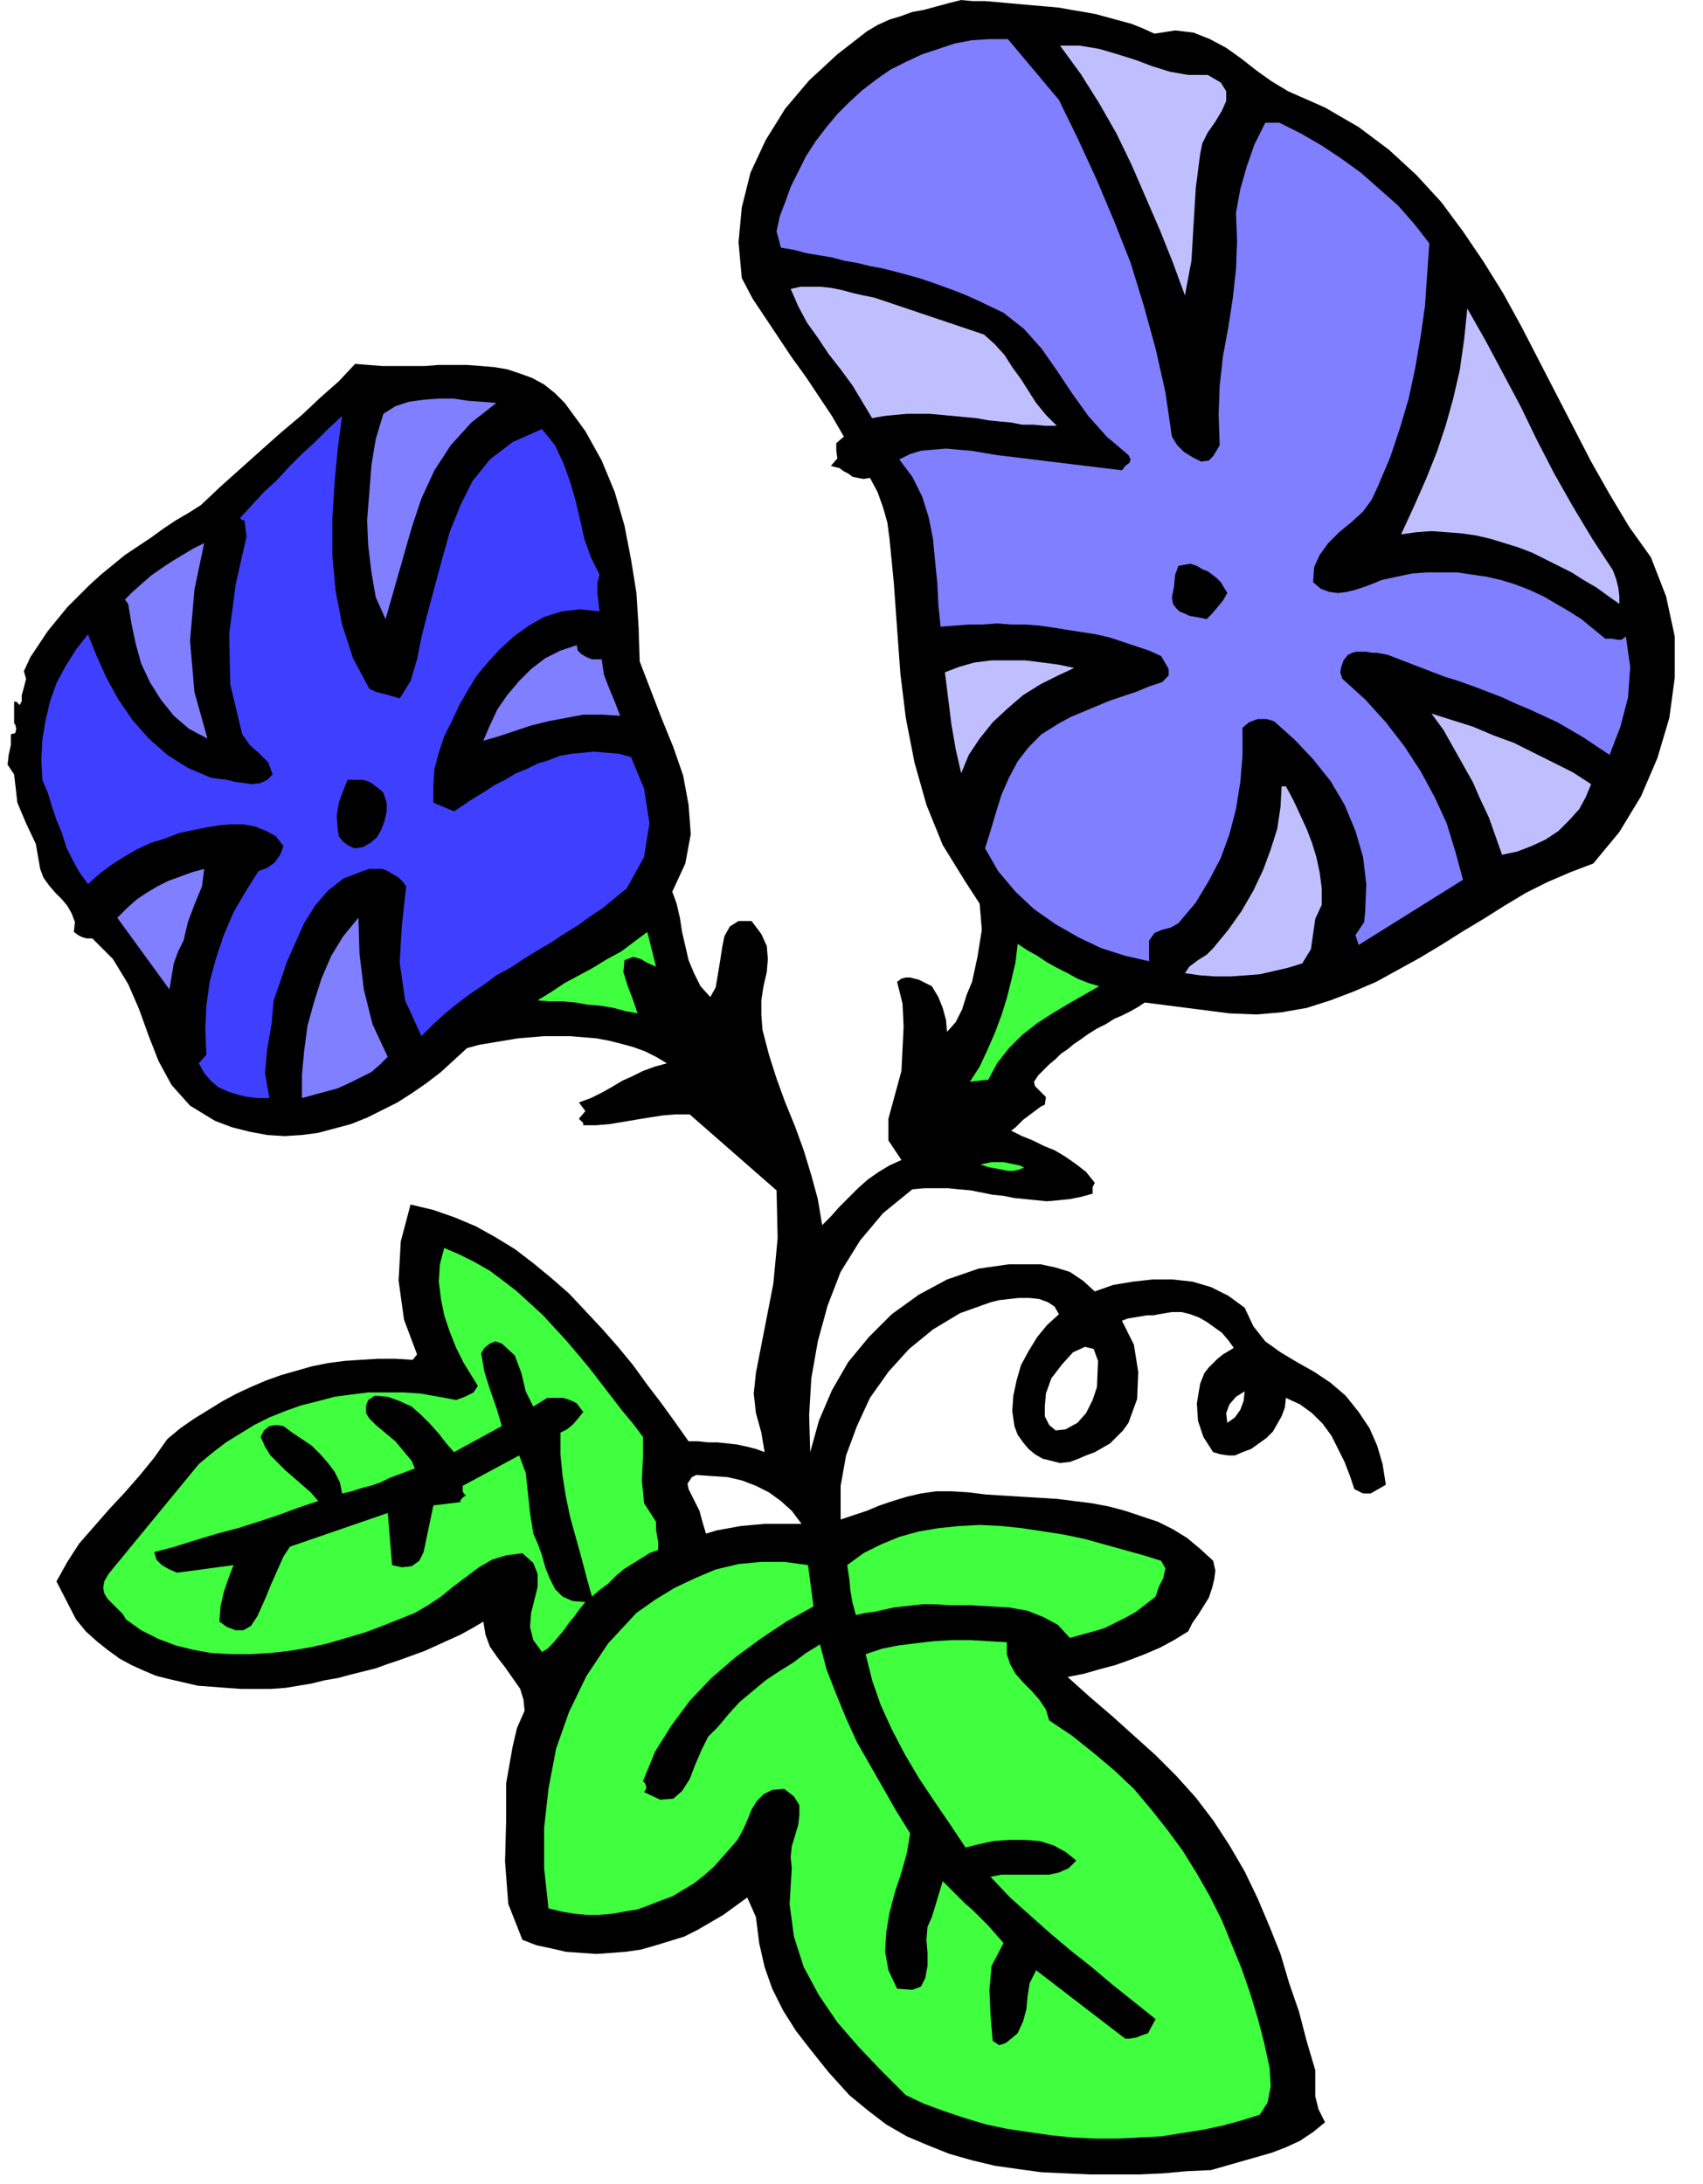
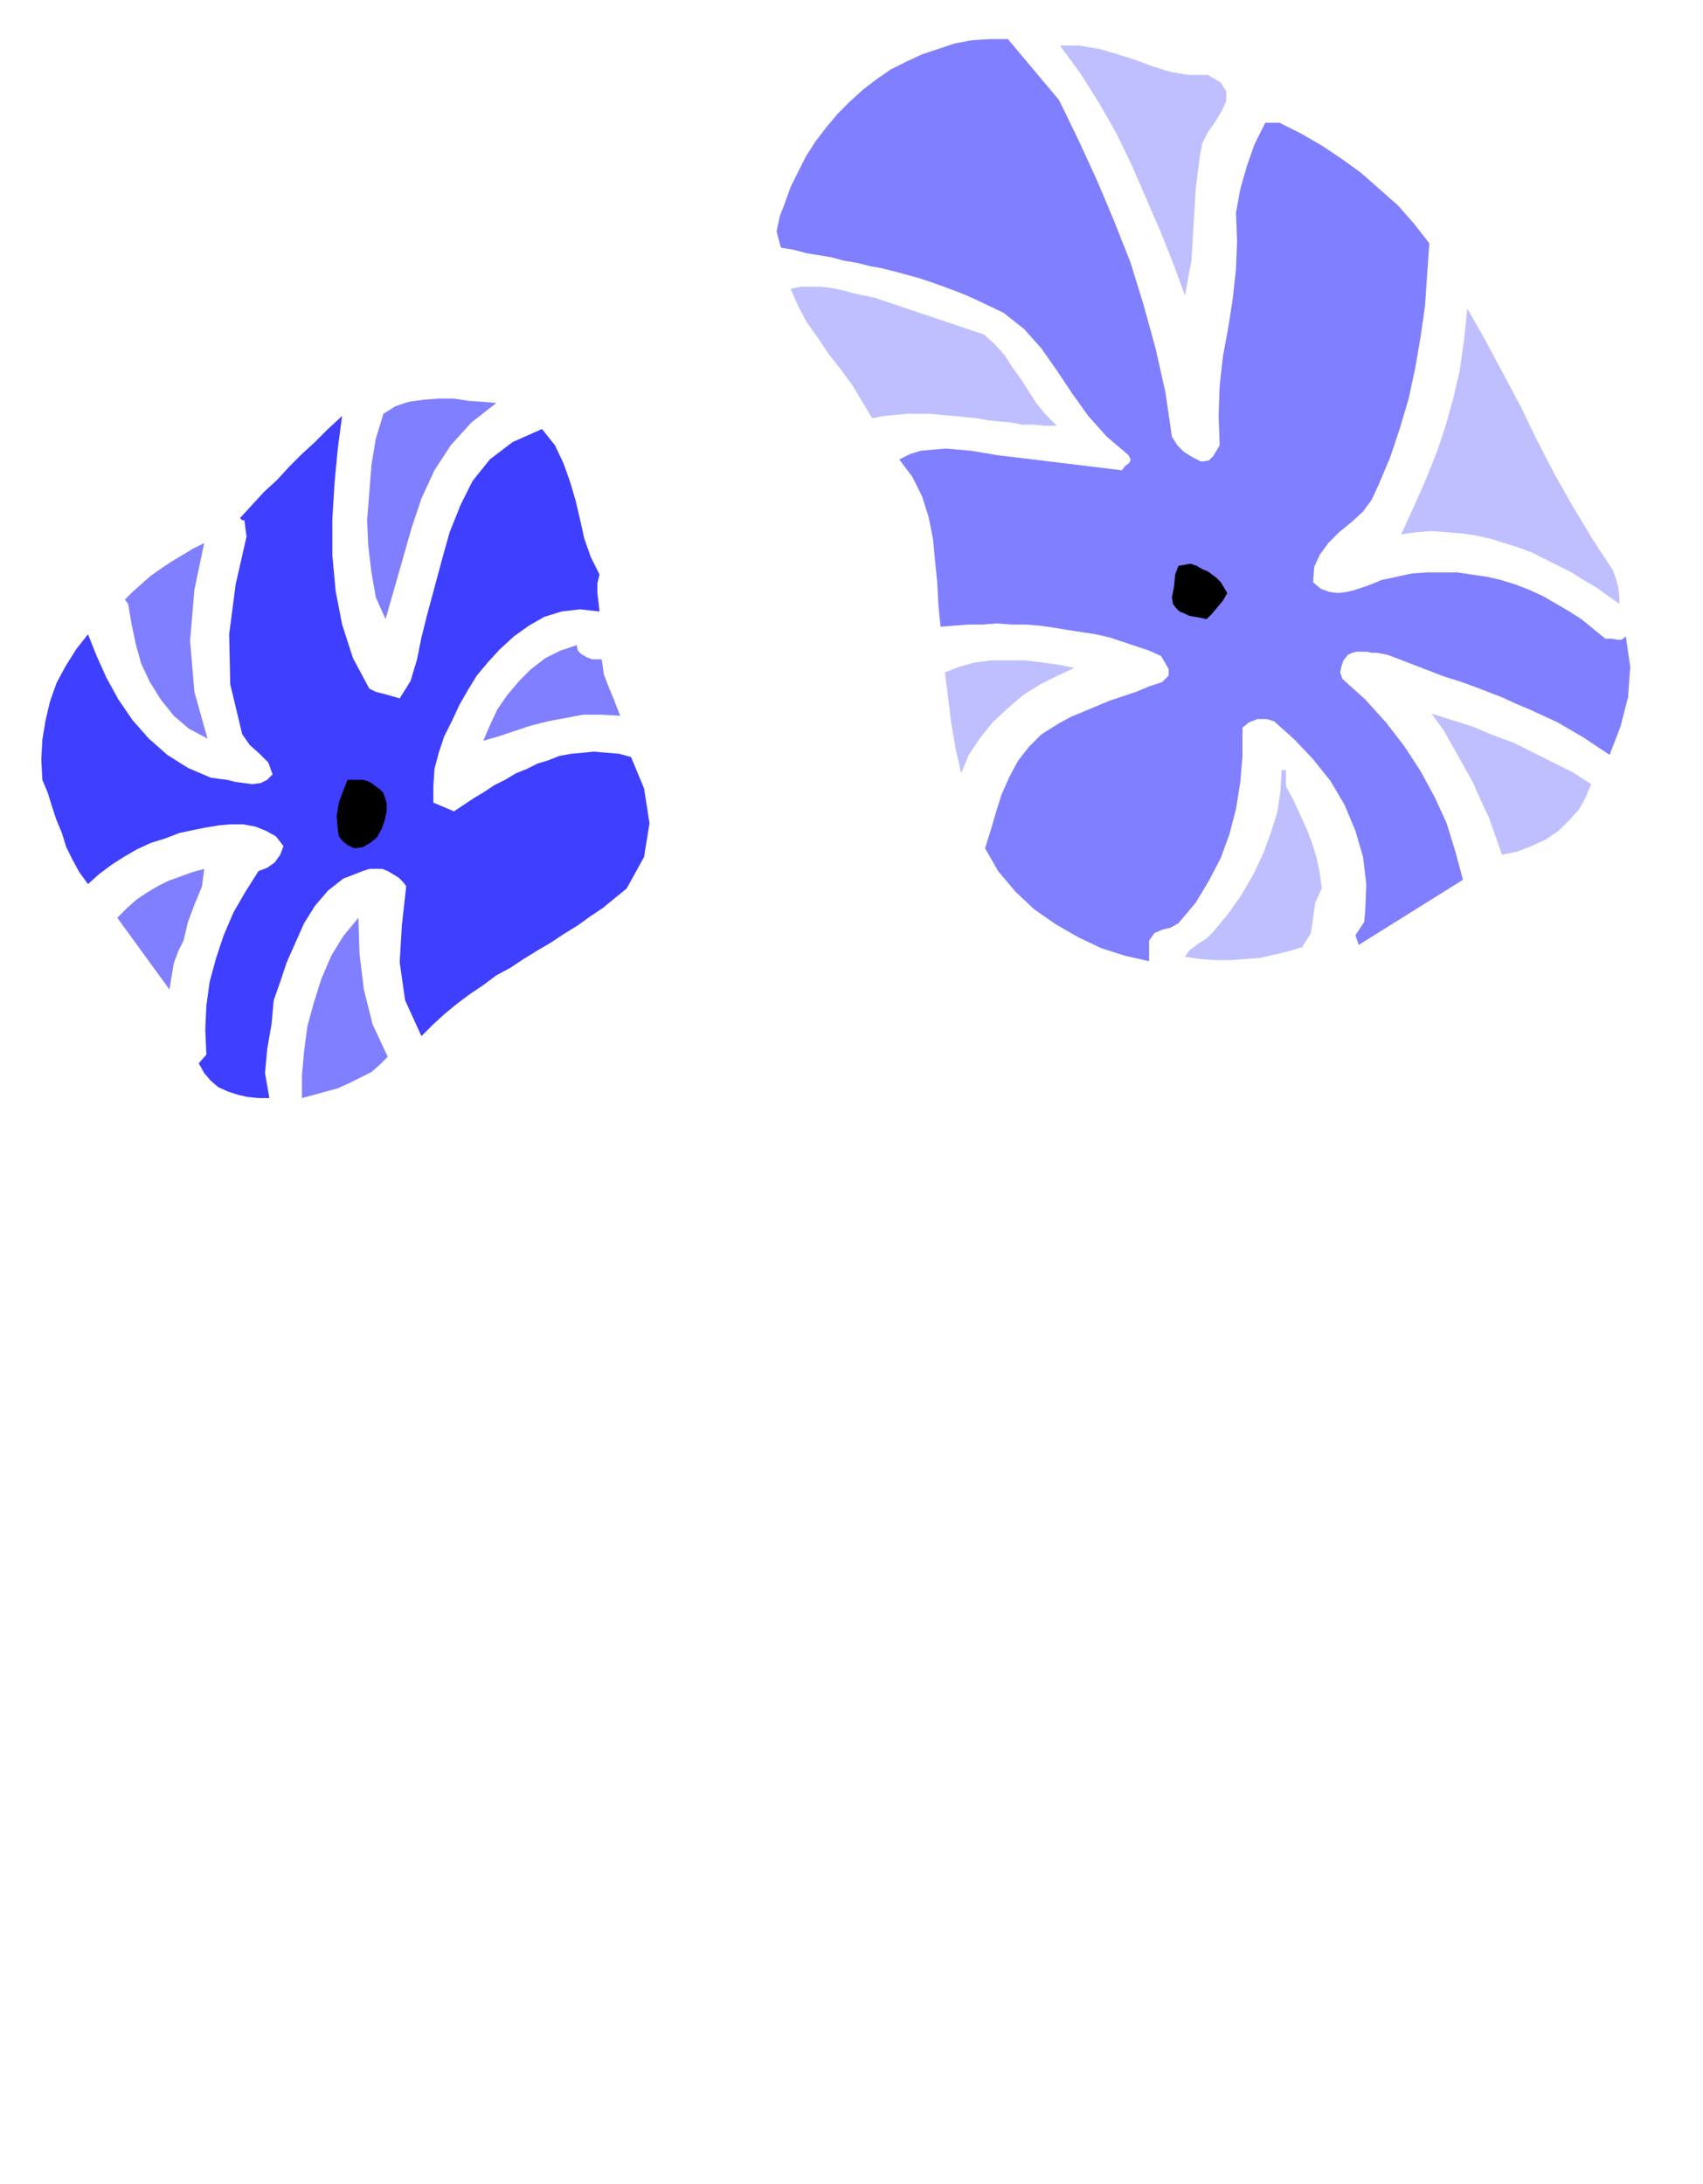
<svg xmlns="http://www.w3.org/2000/svg" width="1.568in" height="2.011in" fill-rule="evenodd" stroke-linecap="round" preserveAspectRatio="none" viewBox="0 0 1568 2011">
  <style>.pen1{stroke:none}.brush2{fill:#000}.brush3{fill:#7f7fff}.brush4{fill:#bfbfff}.brush6{fill:#3fff3f}</style>
-   <path d="m641 1358-4 2-2 3-2 3 1 5 5 10 5 10 3 11 3 10 10-3 11-2 11-2 11-1 11-1h34l-9-12-10-9-11-8-12-6-13-5-13-3-14-1-15-1-7-31h9l9 1h9l9 1 9 1 9 2 8 2 8 3-3-18-5-18-2-18 2-19 8-41 8-41 4-42-1-44-80-70h-13l-12 1-13 2-12 2-12 2-12 2-12 1h-12v-2l-1-1-2-2-1-1 6-7-6-8 11-4 10-5 9-5 10-6 9-4 10-5 11-4 11-3-10-6-10-5-11-4-11-3-12-3-11-2-12-1-12-1h-24l-12 1-12 1-12 2-12 2-12 2-11 3-12 11-12 11-13 10-13 9-14 9-14 7-14 7-15 6-15 4-15 4-15 2-16 1-16-1-16-3-16-4-16-6-23-14-17-19-12-22-9-23-9-25-10-23-14-23-19-19h-5l-4-1-4-2-4-3 1-9-3-8-4-7-5-6-6-6-6-7-5-7-3-8-4-23-9-19-8-19-3-26-6-9 1-9 2-9v-10l4-1 1-4-1-4-1-1v-20h2l1 1 1 1 1 1 1-1v-1l1-1v-6l2-7 2-8-2-7 6-13 8-12 8-12 9-11 9-11 10-10 10-10 11-10 11-9 11-9 12-8 12-8 11-8 12-8 12-7 11-7 18-17 19-17 19-17 18-16 19-16 17-16 17-15 15-16 12 1 13 1h39l13-1h26l13 1 12 1 12 2 12 4 11 4 11 6 10 8 9 9 19 26 15 27 12 29 9 31 6 31 5 31 2 32 1 31 10 26 10 26 11 27 9 26 5 27 2 27-5 27-12 26 4 11 3 13 2 13 3 13 3 13 5 12 6 12 9 10 5-9 2-12 2-12 2-13 2-10 5-9 8-5h12l9 12 5 11 1 12-1 12-3 13-2 13v13l1 14 6 23 7 22 8 22 9 22 8 22 7 23 6 22 4 24 8-8 8-9 8-8 9-9 9-8 10-7 10-6 11-5-12-18v-20l6-22 6-22 1-20 1-21-1-21-5-20 4-3 4-1h4l4 1 4 1 4 2 4 2 4 2 6 10 4 10 3 11 1 11 8-9 6-12 4-13 5-12 5-23 4-25-2-24-13-20-21-34-15-37-11-39-8-41-5-41-3-41-3-42-4-41-2-15-4-14-5-14-7-13-6 1-5-1-5-1-4-3-4-2-4-3-4-1-4-1 6-7-1-7v-7l7-6-11-19-12-18-12-18-13-18-12-18-12-18-12-18-10-19-3-33 3-32 8-32 14-30 18-29 22-26 26-24 27-21 10-6 11-5 10-3 11-4 11-2 11-3 11-3 12-3 11 1h11l12 1 11 1 11 1 11 1 12 1 11 1 11 2 12 2 11 2 11 3 11 3 11 3 10 4 11 5 19-3 17 2 15 6 15 8 14 10 14 11 14 10 15 9 34 15 31 18 28 21 25 23 23 25 20 27 19 28 18 29 17 31 16 31 16 31 16 31 16 31 17 30 18 30 20 28 14 36 8 37v38l-5 37-11 37-15 35-20 33-24 29-21 8-21 9-20 10-20 12-19 12-20 12-19 12-20 12-20 11-20 11-21 9-21 8-22 7-23 4-23 2-25-1-78-10-6 4-7 4-8 4-7 3-8 5-8 4-8 5-7 5-6 4-6 5-6 4-5 5-6 5-5 5-5 5-4 6 1 4 5 5 5 5-1 7-4 2-4 3-4 3-4 3-4 3-4 4-3 3-4 3 10 5 10 4 10 5 10 4 10 6 10 7 9 7 8 10-1 2-1 2v6l-11 3-10 2-10 1-11 1-10-1-10-1-10-1-10-2-10-1-10-2-10-2-11-1-10-1h-22l-11 1-27 22-21 25-18 29-12 31-9 33-6 34-2 34 1 34 8-29 12-28 15-26 19-23 21-21 25-18 26-14 29-10 14-2 14-2h29l14 3 13 4 12 8 11 10 17-6 18-3 18-2h19l18 2 17 5 16 8 15 11 8 17 11 14 14 10 15 9 16 9 15 10 14 12 12 15 10 15 7 16 5 17 3 19-7 4-7 4h-7l-8-4-4-12-5-13-6-12-6-12-8-11-10-10-11-8-13-6-1 9-3 8-4 7-4 7-6 6-7 5-7 5-8 3-7 3h-6l-7-1-7-2 13-27 7-5 5-7 3-8 1-9-8 5-6 7-3 8 1 9-13 27-9-14-5-15-1-16 3-18 2-5 2-5 4-5 4-4 4-4 5-4 5-3 5-3-5-7-6-7-7-5-7-5-7-4-8-3-8-2h-9l-6 1-6 1-5 1h-6l-6 1-6 1-6 1-5 2 11 22 4 25-1 25-8 22-5 7-6 6-6 6-7 4-7 4-8 3-7 3-8 3-4-30 11-6 8-9 6-12 4-12 1-24-4-11-8-2-11 5-10 11-10 13-5 14-1 12v9l4 8 6 5 9-1 4 30-9 1-8-2-8-2-7-4-6-5-5-6-5-7-3-8-2-14 1-14 3-14 4-14 7-13 8-13 9-11 11-10-4-7-6-4-8-3-9-1h-10l-9 1-9 1-8 2-28 10-25 15-22 18-19 21-17 24-12 26-10 27-5 28v31l12-4 12-4 12-5 12-4 13-4 13-3 14-2h14l16 1 16 2 16 1 16 1 17 1 16 1 16 2 16 2 16 3 15 4 15 5 15 5 14 7 13 8 12 10 12 11 2 9-1 8-2 8-3 9-5 8-5 8-5 7-4 8-13 8-13 7-14 6-13 5-14 5-15 4-14 4-15 3 20 18 21 18 20 18 20 18 19 19 18 20 16 21 15 23 14 24 12 25 11 26 10 25 8 27 9 26 7 27 8 27v24l3 12 6 12-11 9-12 8-13 6-13 5-14 4-14 4-14 4-14 4-22 1-22 2-22 1h-45l-23-1-22-1-22-3-21-3-21-5-21-6-20-8-19-8-19-11-17-13-17-14-19-21-16-20-14-18-12-19-10-20-7-20-5-22-3-24-8-18-11 8-11 8-12 7-12 7-12 6-13 4-13 4-14 4-14 2-13 1-14 1-14-1-14-1-13-3-14-3-13-5-13-33-3-39 1-38v-34l3-17 3-17 4-17 7-16-1-10-3-10-7-10-7-10-7-9-7-10-4-11-2-12-10 6-11 6-11 5-11 5-11 5-11 4-11 4-12 4-11 4-12 3-12 3-11 3-12 2-12 3-12 2-12 2-14 1h-27l-14-1-13-1-13-1-13-3-13-3-12-3-12-5-11-5-11-6-11-8-10-8-10-9-9-11-18-35 10-18 11-17 14-16 14-16 14-15 14-16 13-16 12-17 12-10 13-9 13-8 13-8 13-7 13-6 14-6 14-5 14-4 14-4 15-3 15-2 15-1 16-1h16l16 1 4-5-12-32-5-36 2-36 9-34 21 5 20 7 19 8 18 10 18 11 17 13 17 14 16 14 15 16 15 16 15 17 14 17 13 18 13 17 13 18 12 17 7 31z" class="pen1 brush2" />
  <path d="m975 92 18 37 17 37 16 38 15 38 12 39 11 40 9 40 6 41 5 8 6 6 8 5 8 4 7-1 4-4 3-5 3-5-1-28 1-27 3-27 5-27 4-26 3-27 1-26-1-26 4-22 6-21 7-20 10-20h13l20 10 19 11 18 12 18 13 17 15 17 15 15 17 14 18-2 29-2 29-4 28-5 29-6 28-8 27-9 27-11 26-6 13-8 11-11 10-11 9-10 10-8 11-5 11-1 14 7 6 8 3 8 1 8-1 8-2 9-3 8-3 7-3 14-3 14-3 14-1h28l13 2 14 2 13 3 13 4 13 5 13 6 12 7 12 7 11 7 11 9 11 9h6l5 1h4l4-3 4 28-2 28-7 27-10 26-12-8-12-8-12-7-12-7-13-6-13-6-12-5-13-6-13-5-13-5-14-5-13-4-13-5-13-5-13-5-13-5-5-1-5-1h-5l-5-1h-9l-4 1-4 2-4 5-2 6-1 5 2 6 21 19 19 21 17 22 15 23 13 24 11 24 8 26 7 26-96 60-3-9 4-6 4-6 1-10 1-25-3-25-7-24-10-24-13-22-16-20-17-18-19-17-7-2h-8l-8 3-6 5v26l-2 24-4 25-6 23-8 22-11 21-12 20-16 19-7 4-8 2-7 3-5 7v19l-22-5-22-7-21-10-21-12-20-14-17-16-16-19-12-21 5-16 5-17 5-16 7-16 8-15 10-13 12-12 16-10 11-6 12-5 12-5 12-5 12-4 12-4 12-5 12-4 6-6v-6l-4-7-3-5-11-5-12-4-12-4-12-4-13-3-13-2-13-2-12-2-14-2-13-1h-13l-13-1-13 1h-13l-13 1-13 1-2-20-1-20-2-20-2-21-4-20-6-19-9-18-12-16 10-5 10-3 11-1 12-1 11 1 12 1 12 2 12 2 115 14 3-4 4-3 1-3-2-4-20-17-17-19-15-21-14-21-14-20-16-18-19-15-23-11-11-5-10-4-11-4-11-4-12-4-11-3-11-3-12-3-11-2-12-3-12-2-11-3-12-2-12-2-11-3-12-2-4-15 3-14 5-13 5-14 7-14 7-14 9-14 10-13 10-12 11-11 12-11 13-10 13-9 14-7 15-7 15-5 15-5 16-3 16-1h17l47 56z" class="pen1 brush3" />
  <path d="m1112 69 12 7 5 8v9l-4 9-6 10-7 10-5 10-2 10-4 31-2 33-2 34-6 32-11-30-12-30-13-30-13-30-14-29-16-28-17-27-19-26h18l18 3 17 5 16 5 16 6 16 5 17 3h18zM906 308l10 9 9 10 7 11 8 11 7 11 7 11 9 11 10 10h-11l-10-1h-11l-10-2-11-1-10-1-11-2-11-1-10-1-11-1-11-1h-21l-11 1-10 1-11 2-9-15-9-15-11-15-11-14-10-15-10-14-8-15-7-16 9-2h18l10 1 10 2 11 3 9 2 10 2 101 34zm579 217 3 8 2 8 1 8v7l-10-7-11-8-12-7-11-7-12-6-12-6-12-6-13-5-13-4-13-4-13-3-14-2-13-1-14-1-14 1-14 2 12-26 11-25 10-25 8-24 7-25 6-26 4-28 3-29 17 30 16 30 16 30 15 31 16 31 17 30 18 30 19 29z" class="pen1 brush4" />
  <path d="m457 371-23 18-19 21-15 23-12 26-9 27-8 28-8 28-8 28-9-20-4-23-3-25-1-23 2-25 2-26 4-24 7-23 11-7 12-4 14-2 14-1h14l13 2 14 1 12 1z" class="pen1 brush3" />
  <path d="m340 634 6 3 8 2 7 2 7 2 10-16 6-20 4-20 5-20 7-26 7-26 7-25 10-25 11-22 16-20 21-16 27-12 12 15 8 17 6 17 5 17 4 17 4 18 6 17 8 16-2 8v9l1 8 1 9-18-2-17 2-16 5-14 8-14 10-13 12-11 12-10 12-8 13-8 14-7 15-7 14-5 15-4 15-1 16v15l19 8 9-6 9-6 10-6 9-6 10-5 10-6 10-4 10-5 10-3 10-4 11-2 11-1 10-1 11 1 12 1 11 3 12 29 5 32-5 31-16 29-11 9-11 9-12 8-11 8-13 8-12 8-12 7-13 8-12 8-13 7-12 9-12 8-12 9-11 9-11 10-11 11-15-33-5-35 2-34 4-36-3-4-4-4-5-3-5-3-5-2h-12l-6 2-18 7-14 11-12 14-10 16-8 18-8 18-6 18-6 17-2 22-4 23-2 22 4 23h-10l-10-1-9-2-9-3-9-4-7-6-6-7-5-9 7-8-1-23 1-22 3-22 6-22 7-21 9-21 11-19 12-19 8-3 7-5 5-7 3-8-7-9-9-5-10-4-11-2h-12l-11 1-12 2-10 2-14 3-13 5-13 4-13 6-12 7-11 7-12 9-10 9-8-11-6-11-6-12-4-13-5-12-4-12-4-13-5-12-1-19 1-18 3-18 4-17 6-17 8-15 10-16 11-14 8 20 9 20 11 20 13 19 15 17 17 15 19 12 21 9 7 1 8 1 8 2 8 1 7 1 8-1 6-3 5-5-4-11-8-8-9-8-7-10-11-46-1-46 6-46 10-44-2-15h-2l-1-1-1-1 11-12 11-12 12-11 11-12 12-12 12-11 12-12 13-12-4 30-3 32-2 33v33l3 33 6 31 10 31 15 28z" class="pen1" style="fill:#3f3fff" />
  <path d="m188 500-9 43-4 47 4 47 12 43-17-9-14-12-12-15-10-16-8-17-5-18-4-19-3-18-3-4 7-7 9-8 8-7 10-7 9-6 10-6 10-6 10-5z" class="pen1 brush3" />
  <path d="m1130 546-4 7-5 6-5 6-5 5-5-1-5-1-6-1-4-2-5-2-3-3-3-4-1-6 2-10 1-11 3-8 11-2 6 2 5 3 5 2 4 3 4 3 4 4 3 5 3 5z" class="pen1 brush2" />
  <path d="m531 594 1 5 3 3 5 3 5 2h9l2 14 5 13 5 12 5 13-17-1h-17l-16 3-16 3-16 4-15 5-15 5-14 4 6-14 7-15 9-13 11-13 11-11 13-10 14-7 15-5z" class="pen1 brush3" />
  <path d="m989 615-15 7-16 8-16 10-14 12-14 13-12 15-10 15-7 17-5-22-4-23-3-24-3-24 13-5 14-4 16-2h31l16 2 15 2 14 3zm476 107-5 12-6 11-9 10-10 10-12 8-13 6-13 5-14 3-6-17-6-17-8-17-7-16-9-16-9-16-9-16-11-15 19 6 19 6 19 8 19 7 18 9 18 9 18 9 17 11z" class="pen1 brush4" />
  <path d="m353 730 3 9v8l-2 9-3 8-4 7-6 5-7 4-8 1-6-3-4-3-4-5-1-6-1-13 2-12 4-11 4-10h14l4 1 4 2 4 3 4 3 3 3z" class="pen1 brush2" />
-   <path d="m1184 724 7 13 6 13 6 13 5 13 4 13 3 14 2 15v15l-6 13-2 14-2 14-8 13-13 4-13 3-13 3-13 1-14 1h-14l-14-1-14-2 4-6 8-6 8-5 6-6 14-17 12-17 11-19 9-19 7-19 6-19 3-20 1-19h4z" class="pen1 brush4" />
+   <path d="m1184 724 7 13 6 13 6 13 5 13 4 13 3 14 2 15l-6 13-2 14-2 14-8 13-13 4-13 3-13 3-13 1-14 1h-14l-14-1-14-2 4-6 8-6 8-5 6-6 14-17 12-17 11-19 9-19 7-19 6-19 3-20 1-19h4z" class="pen1 brush4" />
  <path d="m188 800-2 16-7 17-6 16-4 17-5 10-4 11-2 12-2 12-48-66 9-9 9-8 9-6 10-6 10-5 11-4 11-4 11-3zm142 45 1 33 4 33 8 32 14 30-7 7-8 7-10 5-10 5-11 5-11 3-11 3-11 3v-21l2-22 3-23 6-22 7-22 9-21 11-18 14-17z" class="pen1 brush3" />
-   <path d="m604 890-7-3-7-4-7-2-8 3-1 11 4 13 5 13 4 12-11-2-11-3-12-2-12-1-11-2-12-1h-12l-11-1 13-8 12-8 13-7 13-7 13-8 13-7 12-9 12-9 8 32zm408 18-14 8-14 8-15 9-14 9-14 11-12 12-11 14-8 15-17 2 9-14 7-15 7-16 6-16 5-16 4-16 4-17 2-17 9 6 9 5 9 6 9 5 10 5 9 5 10 4 10 3zm-69 167-5 2-5 1h-5l-5-1-5-1-6-1-4-1-5-2 5-1 5-1h11l5 1 5 1 5 1 4 2zm-351 248v19l-1 21 2 21 11 17v7l1 6 1 6v7l-8 3-8 5-8 5-8 5-7 6-7 7-8 6-7 6-5-18-5-19-5-18-5-18-4-19-3-19-2-20v-20l6-3 6-5 5-6 4-5-3-4-3-4-4-2-5-2-4-1h-14l-13 8-7-14-4-17-6-16-12-11-6-2-5 2-5 4-3 5 3 17 5 16 6 17 5 17-44 24-7-8-7-9-8-9-8-8-9-8-11-5-11-4-12-1-6 4-2 5v7l3 5 6 6 6 5 6 5 6 5 5 6 5 6 5 6 3 7-8 3-8 3-8 3-8 4-9 3-8 2-9 3-9 2-2-10-5-10-6-8-7-8-8-8-9-6-9-6-8-6-7-1-6 1-5 4-3 6 4 9 5 8 7 7 7 7 7 6 8 7 8 7 7 8-18 6-19 7-18 6-19 6-19 5-20 6-19 6-19 5 2 7 5 5 7 4 7 3 52-7-5 13-4 12-3 13-1 14 7 5 8 3h7l7-4 6-9 4-9 4-9 4-10 4-9 4-9 4-9 6-9 90-31 4 48 9 2 9-1 7-5 4-8 9-43 25-3v-2l1-1 2-2 2-1-2-2-1-2v-5l52-28 6 16 2 18 2 19 3 19 4 9 4 11 3 11 4 10 5 10 7 7 9 4 12 1-5 6-5 7-5 6-5 7-5 6-5 6-5 5-5 3-8-11-3-12 1-13 3-12 3-12v-12l-4-10-10-9-15 2-13 4-12 7-12 9-12 9-11 9-12 8-12 7-15 6-15 6-16 6-17 5-17 5-18 4-18 3-18 2-18 1h-17l-18-1-17-3-16-4-16-6-16-8-14-10-3-5-5-5-4-4-5-5-3-5-1-5 1-6 4-7 83-101 12-10 13-10 13-8 13-8 14-7 15-6 14-5 16-4 15-4 15-2 16-2h32l16 1 17 3 16 3 8-3 8-4 4-6-5-8-8-13-7-14-6-15-5-15-3-15-2-16 1-16 4-15 14 6 14 7 14 8 12 9 13 10 12 11 12 11 11 12 11 12 11 13 10 12 10 13 10 13 10 13 10 12 9 12zm477 114 4 7-2 9-4 8-3 9-9 7-9 7-9 5-10 5-10 5-10 3-11 3-11 3-11-12-13-7-15-6-17-3-17-1-18-1h-18l-17-1h-9l-9 1-9 1-9 1-9 2-9 2-8 1-9 2-3-11-2-11-1-11-2-13 15-11 16-8 17-7 18-5 18-3 19-2 19-1 20 1 19 2 20 3 19 3 19 4 18 5 18 5 18 5 16 5z" class="pen1 brush6" />
-   <path d="m749 1479-25 14-24 16-23 17-22 19-20 21-17 23-15 24-11 27 2 2 1 3v2l-2 3 15 7 12-1 8-7 7-11 5-13 6-14 6-12 9-9 10-12 10-11 12-10 12-10 12-8 13-8 12-9 13-8 6 23 9 23 9 22 10 22 12 21 12 21 12 21 13 21-3 18-5 18-6 18-5 19-3 18-1 18 3 17 8 17 14 1 8-3 4-8 2-11v-12l-1-12 1-12 4-9 10-33 6 6 7 7 7 7 8 7 7 7 7 7 7 8 7 8-11 21-2 22 1 23 2 24 6 4 6-2 5-4 6-5 5-11 3-11 1-11 2-13 6-12 82 63h4l6-1 5-2 6-2 7-13-20-16-20-16-19-16-19-15-19-16-18-16-19-17-18-19 10-2h44l9-2 9-4 7-7-10-8-11-6-13-4-14-1h-14l-14 1-14 3-12 3-14-21-15-22-14-21-13-22-12-23-10-22-8-23-6-24 15-5 15-3 16-2 17-2 17-1h16l17 1 17 1v11l3 9 5 9 7 8 8 8 7 8 6 9 3 10 21 14 20 16 19 16 18 17 16 19 15 19 14 19 13 21 12 21 11 22 9 22 9 22 8 23 7 23 6 23 5 23 1 17-3 15-7 11-16 5-18 5-19 4-19 3-19 3-20 1-20 1h-21l-20-1-20-2-21-3-20-3-19-4-20-6-18-6-19-7-17-8-22-22-21-22-20-23-17-25-14-26-9-28-4-30 2-33-1-10 1-10 3-10 3-10 1-9v-9l-5-8-9-7-11 1-8 4-6 6-5 8-4 10-4 9-5 9-6 7-8 9-8 9-9 8-9 7-10 6-10 6-11 4-10 4-11 4-12 2-11 2-12 1h-12l-11-1-12-2-12-3-4-37v-37l4-36 7-37 12-34 16-33 20-30 26-28 17-12 18-11 19-9 19-8 21-5 21-2h21l22 3 5 38z" class="pen1 brush6" />
</svg>